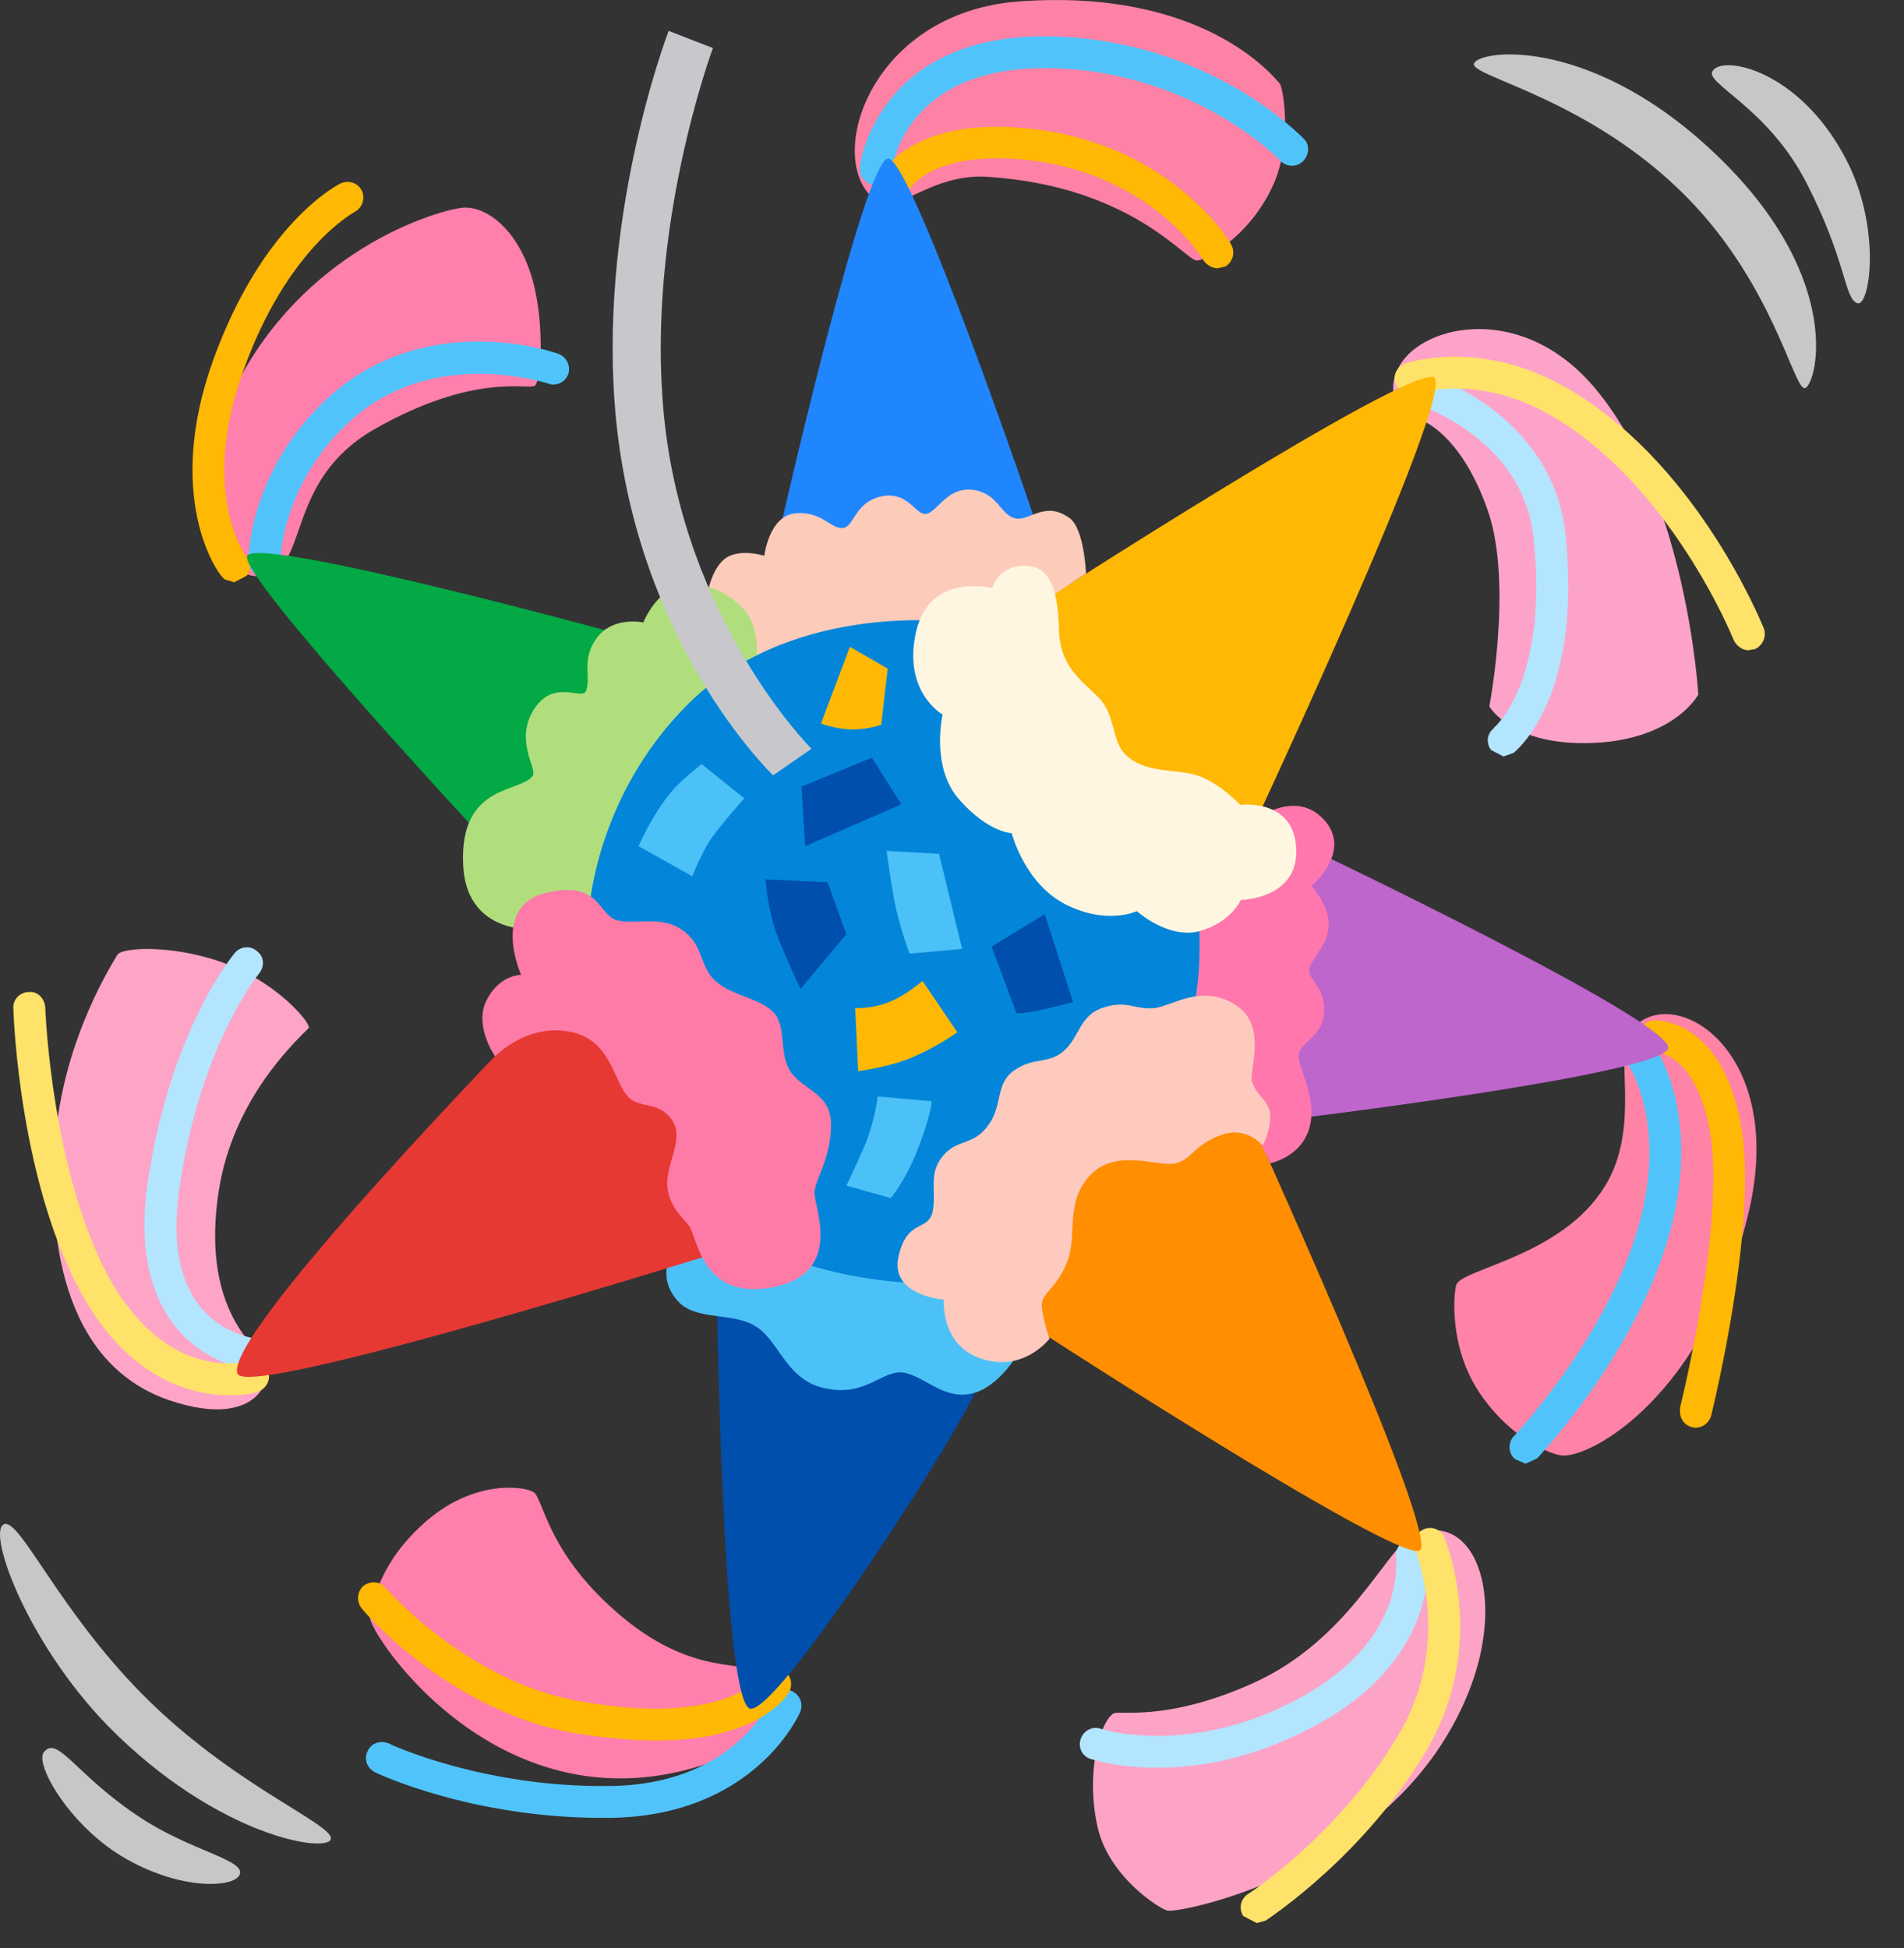
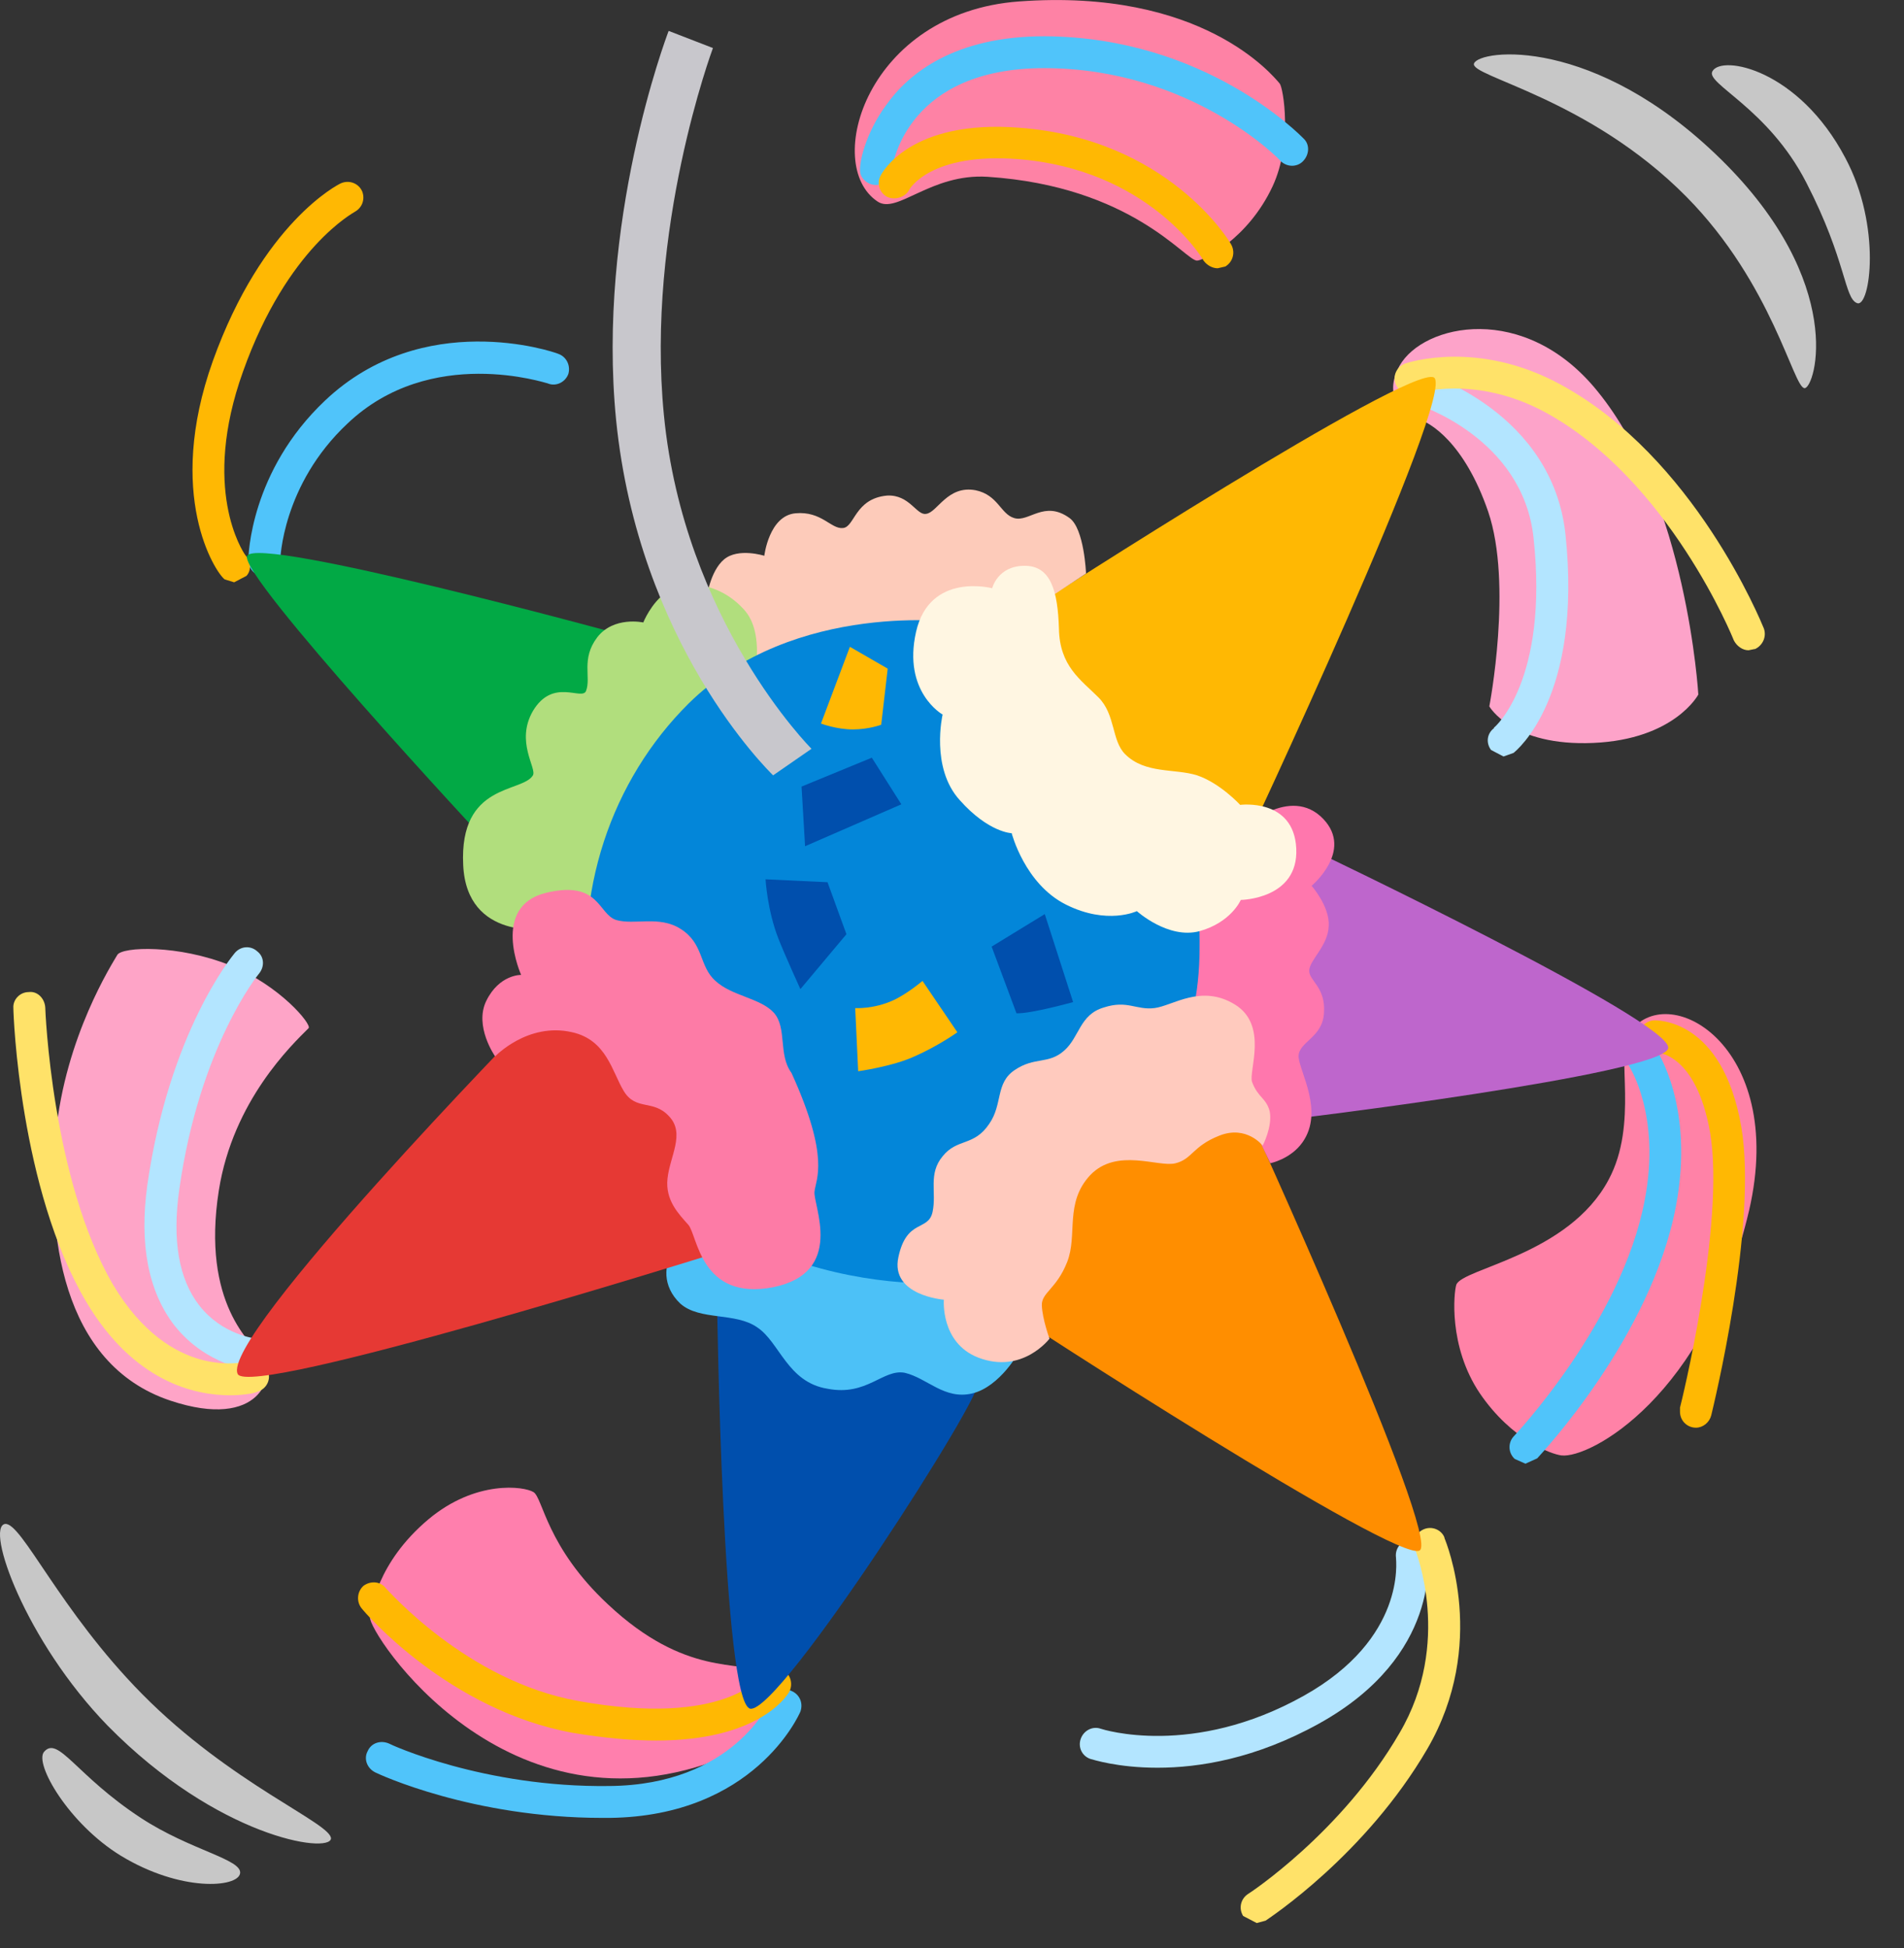
<svg xmlns="http://www.w3.org/2000/svg" width="43" height="44" viewBox="0 0 43 44" fill="none">
  <rect x="0" y="0" width="43" height="44" fill="#333333" stroke="none" />
  <path d="M19.821 4.553C20.261 4.847 21.021 3.913 22.301 3.993C25.568 4.207 26.768 5.887 27.035 5.887C27.168 5.887 28.181 5.407 28.741 4.207C29.195 3.233 28.981 1.98 28.901 1.887C28.741 1.7 27.141 -0.273 23.008 0.033C19.581 0.287 18.568 3.727 19.821 4.553Z" fill="#FE82A5" />
  <path d="M31.982 9.447C32.302 9.527 33.075 10.007 33.608 11.553C34.168 13.194 33.635 15.954 33.635 15.954C33.635 15.954 34.142 16.86 35.982 16.78C37.822 16.7 38.355 15.687 38.355 15.687C38.355 15.687 38.102 11.313 36.075 8.833C34.435 6.807 32.142 7.314 31.608 8.26C31.235 8.927 31.662 9.38 31.982 9.447Z" fill="#FDA3C9" />
  <path d="M36.782 23.352C36.489 23.805 37.009 25.378 36.329 26.645C35.422 28.352 33.023 28.645 32.889 29.018C32.836 29.178 32.703 30.405 33.422 31.472C34.142 32.525 35.035 32.845 35.262 32.872C35.902 32.952 38.516 31.538 39.502 27.338C40.369 23.578 37.609 22.072 36.782 23.352Z" fill="#FF82A7" />
-   <path d="M31.849 34.727C31.276 35.047 30.436 37.06 28.289 38.02C26.503 38.82 25.489 38.66 25.195 38.687C24.916 38.714 24.476 39.94 24.796 41.3C25.062 42.407 26.209 43.127 26.369 43.154C26.609 43.207 30.396 42.487 32.423 39.594C34.436 36.687 33.422 33.847 31.849 34.727Z" fill="#FDA4C6" />
  <path d="M17.262 37.781C17.729 38.021 17.876 39.061 16.396 39.675C11.436 41.701 8.303 36.848 8.356 36.528C8.383 36.368 8.503 35.301 9.676 34.315C10.743 33.421 11.836 33.568 12.049 33.701C12.263 33.835 12.342 34.941 13.729 36.235C15.489 37.888 16.716 37.488 17.262 37.781Z" fill="#FF7FAD" />
  <path d="M5.928 30.648C6.248 31.048 5.889 32.315 3.849 31.635C1.369 30.808 1.048 27.822 1.262 25.608C1.475 23.408 2.542 21.755 2.649 21.568C2.755 21.382 4.022 21.328 5.209 21.808C6.329 22.262 7.049 23.142 6.969 23.222C6.595 23.595 5.262 24.862 4.942 26.888C4.542 29.448 5.688 30.355 5.928 30.648Z" fill="#FEA4C7" />
-   <path d="M10.501 4.688C10.128 4.688 7.301 5.408 5.608 8.208C4.115 10.635 4.768 13.275 6.008 12.995C6.968 12.782 6.461 10.862 8.421 9.715C10.688 8.408 11.915 8.808 12.075 8.715C12.235 8.608 12.314 7.142 11.968 6.128C11.648 5.195 11.034 4.688 10.501 4.688Z" fill="#FF7FAD" />
  <path d="M0.995 39.567C0.768 39.834 1.555 41.194 2.728 41.913C4.088 42.74 5.369 42.633 5.422 42.313C5.475 41.993 4.302 41.794 3.182 41.06C1.715 40.1 1.315 39.194 0.995 39.567ZM0.115 34.42C-0.338 34.487 0.568 37.06 2.435 38.98C4.915 41.5 7.435 41.874 7.475 41.527C7.489 41.18 5.222 40.3 3.208 38.26C1.342 36.367 0.489 34.38 0.115 34.42ZM38.675 1.607C38.502 1.887 39.928 2.434 40.795 4.127C41.702 5.887 41.648 6.74 41.942 6.847C42.235 6.954 42.502 5.114 41.675 3.567C40.622 1.567 38.889 1.234 38.675 1.607ZM33.289 1.434C33.182 1.727 35.875 2.207 38.089 4.447C40.035 6.42 40.502 8.767 40.755 8.767C40.995 8.767 41.715 6.394 38.862 3.594C36.008 0.794 33.409 1.114 33.289 1.434Z" fill="#C7C7C7" />
  <path d="M5.741 30.952H5.701C5.661 30.952 4.661 30.846 3.941 29.939C3.354 29.179 3.141 28.112 3.327 26.766C3.821 23.312 5.247 21.592 5.301 21.526C5.434 21.366 5.661 21.352 5.808 21.486C5.968 21.606 5.981 21.832 5.848 21.992C5.834 22.006 4.501 23.646 4.048 26.872C3.888 28.006 4.034 28.886 4.501 29.486C5.021 30.152 5.768 30.232 5.781 30.232C5.968 30.259 6.114 30.432 6.101 30.632C6.074 30.819 5.928 30.952 5.741 30.952ZM33.955 17.086L33.674 16.939C33.554 16.779 33.581 16.566 33.741 16.446V16.432C33.754 16.432 34.981 15.379 34.634 12.152C34.394 9.886 32.034 9.139 31.941 9.112C31.754 9.046 31.648 8.846 31.701 8.659C31.754 8.472 31.954 8.352 32.141 8.419C32.261 8.446 35.061 9.326 35.355 12.072C35.741 15.752 34.248 16.952 34.181 17.006L33.955 17.086ZM26.141 39.926C25.234 39.926 24.674 39.739 24.621 39.726C24.434 39.659 24.341 39.459 24.408 39.272C24.474 39.086 24.674 38.979 24.861 39.046C24.901 39.059 26.928 39.712 29.448 38.299C31.754 37.006 31.527 35.259 31.527 35.179C31.501 34.979 31.634 34.806 31.834 34.779C32.021 34.739 32.208 34.872 32.234 35.072C32.248 35.166 32.554 37.392 29.794 38.926C28.354 39.726 27.074 39.926 26.141 39.926Z" fill="#B3E5FF" />
  <path d="M5.195 31.514C4.408 31.514 3.022 31.22 1.942 29.394C0.448 26.86 0.302 22.94 0.302 22.767C0.288 22.58 0.448 22.407 0.648 22.407C0.848 22.38 1.009 22.554 1.022 22.754C1.022 22.794 1.169 26.647 2.555 29.02C3.862 31.207 5.542 30.767 5.608 30.74C5.808 30.687 6.008 30.807 6.061 30.994C6.115 31.18 6.008 31.38 5.808 31.434C5.808 31.447 5.568 31.514 5.195 31.514ZM39.489 14.687C39.355 14.687 39.222 14.594 39.155 14.46C39.142 14.42 37.688 10.834 34.902 9.314C33.302 8.447 31.982 8.887 31.968 8.887C31.782 8.954 31.582 8.847 31.515 8.66C31.448 8.474 31.555 8.274 31.742 8.207C31.795 8.194 33.368 7.66 35.248 8.687C38.262 10.327 39.768 14.034 39.835 14.194C39.902 14.38 39.808 14.58 39.635 14.66H39.622L39.489 14.687ZM28.382 43.434L28.075 43.274C27.968 43.1 28.022 42.887 28.182 42.78C28.208 42.767 30.302 41.394 31.608 39.14C32.808 37.1 31.968 35.034 31.968 35.02C31.888 34.834 31.968 34.62 32.155 34.54C32.342 34.46 32.555 34.554 32.622 34.727V34.74C32.662 34.834 33.608 37.14 32.235 39.5C30.835 41.9 28.675 43.314 28.582 43.38L28.382 43.434Z" fill="#FFE269" />
  <path d="M13.609 41.059C10.663 41.059 8.556 40.072 8.476 40.032C8.289 39.939 8.209 39.725 8.303 39.552C8.383 39.365 8.596 39.299 8.783 39.379C8.796 39.392 10.916 40.379 13.769 40.339C16.556 40.312 17.383 38.459 17.409 38.379C17.489 38.192 17.703 38.112 17.876 38.192C18.063 38.272 18.143 38.472 18.076 38.659C18.036 38.752 17.023 41.019 13.769 41.059H13.609ZM5.969 13.019H5.956C5.756 13.005 5.609 12.845 5.609 12.645C5.609 12.565 5.649 10.645 7.343 9.045C9.556 6.952 12.489 7.939 12.609 7.992C12.796 8.059 12.889 8.259 12.836 8.445C12.769 8.632 12.556 8.739 12.369 8.659C12.343 8.659 9.729 7.779 7.849 9.565C6.369 10.952 6.329 12.645 6.329 12.659C6.329 12.859 6.156 13.019 5.969 13.019ZM19.783 4.179C19.636 4.179 19.489 4.085 19.436 3.939C19.369 3.725 19.556 2.992 20.009 2.379C20.516 1.659 21.556 0.819 23.583 0.819H23.609C27.223 0.845 29.356 3.045 29.45 3.139C29.583 3.272 29.57 3.499 29.423 3.645C29.29 3.779 29.063 3.779 28.916 3.632C28.903 3.605 26.903 1.552 23.609 1.539H23.583C20.516 1.539 20.169 3.659 20.143 3.819C20.143 3.965 20.049 4.112 19.903 4.165L19.783 4.179ZM34.45 33.059L34.209 32.952C34.063 32.819 34.05 32.592 34.183 32.445C34.209 32.419 36.623 29.859 37.143 27.112C37.516 25.179 36.796 24.099 36.796 24.085C36.689 23.925 36.73 23.699 36.89 23.592C37.05 23.472 37.276 23.512 37.383 23.672C37.423 23.725 38.276 24.992 37.849 27.245C37.289 30.205 34.809 32.832 34.716 32.939L34.45 33.059Z" fill="#50C4FA" />
  <path d="M14.821 39.312C14.288 39.312 13.661 39.259 12.941 39.139C10.141 38.633 8.247 36.432 8.167 36.326C8.047 36.179 8.061 35.953 8.207 35.819C8.367 35.699 8.594 35.712 8.714 35.873C8.741 35.886 10.527 37.966 13.06 38.419C16.381 39.019 17.194 37.859 17.207 37.846C17.314 37.686 17.527 37.633 17.701 37.726C17.861 37.833 17.914 38.046 17.821 38.219C17.741 38.352 17.088 39.312 14.821 39.312ZM5.288 13.152L5.074 13.086C4.861 12.926 3.727 11.179 4.807 8.153C5.927 5.033 7.634 4.166 7.701 4.139C7.887 4.059 8.101 4.139 8.181 4.326C8.247 4.499 8.181 4.686 8.021 4.779C8.008 4.793 6.488 5.579 5.488 8.393C4.541 11.033 5.474 12.446 5.541 12.539C5.661 12.672 5.687 12.873 5.567 13.006L5.288 13.152ZM27.501 6.059C27.381 6.059 27.261 5.993 27.181 5.886C27.141 5.806 25.914 3.819 22.981 3.593C21.021 3.446 20.541 4.259 20.527 4.299C20.434 4.459 20.207 4.526 20.034 4.446C19.861 4.353 19.794 4.139 19.888 3.966C19.914 3.913 20.554 2.686 23.034 2.886C26.354 3.139 27.754 5.419 27.807 5.526C27.901 5.699 27.847 5.913 27.674 6.019L27.501 6.059ZM38.301 32.246C38.101 32.246 37.941 32.086 37.941 31.886V31.793C37.954 31.753 38.968 27.659 38.621 25.579C38.301 23.766 37.407 23.766 37.381 23.766C37.207 23.766 37.021 23.619 37.021 23.419C37.008 23.219 37.154 23.059 37.354 23.046C37.408 23.046 38.901 22.992 39.327 25.459C39.7 27.686 38.687 31.793 38.647 31.966C38.607 32.126 38.461 32.246 38.301 32.246Z" fill="#FFB803" />
-   <path d="M20.061 3.581C19.528 3.554 17.635 11.874 17.635 11.874L20.661 12.848L23.395 11.821C23.408 11.821 20.595 3.594 20.061 3.581Z" fill="#2086FD" />
  <path d="M5.582 12.555C5.369 12.981 10.982 19.008 10.982 19.008L14.049 16.621L13.969 14.315C13.969 14.315 5.822 12.088 5.582 12.555Z" fill="#02A945" />
  <path d="M16.195 29.445C16.195 29.445 16.316 38.459 16.942 38.592C17.609 38.725 22.316 31.352 22.076 31.232C21.849 31.099 19.289 29.765 19.289 29.765L16.195 29.445Z" fill="#004FAD" />
  <path d="M22.848 29.646C22.888 29.699 31.567 35.326 32.061 35.019C32.554 34.726 28.114 25.006 28.114 25.006L24.301 25.566L22.848 29.646Z" fill="#FF8E00" />
  <path d="M28.928 25.301C29.048 25.301 37.568 24.261 37.675 23.674C37.781 23.074 29.608 19.181 29.608 19.181L28.994 23.047" fill="#BE66CC" />
  <path d="M23.408 13.672C23.408 13.672 31.822 8.232 32.382 8.525C32.928 8.832 28.048 19.219 28.048 19.219L23.182 17.392L23.408 13.672Z" fill="#FFB803" />
  <path d="M15.954 13.633C15.941 13.526 16.034 12.9 16.354 12.633C16.674 12.366 17.261 12.553 17.261 12.553C17.261 12.553 17.367 11.646 17.967 11.593C18.554 11.54 18.767 11.953 19.034 11.926C19.301 11.913 19.301 11.26 20.034 11.193C20.541 11.166 20.701 11.646 20.914 11.606C21.168 11.58 21.394 10.953 22.034 11.073C22.541 11.18 22.594 11.606 22.901 11.7C23.234 11.806 23.581 11.286 24.154 11.7C24.488 11.94 24.527 12.953 24.527 12.953L22.567 14.246L16.981 15.18L15.954 13.633Z" fill="#FDCBBA" />
  <path d="M16.955 15.672C16.955 15.672 17.341 14.419 16.835 13.806C16.328 13.206 15.528 13.046 15.048 13.379C14.702 13.619 14.528 14.059 14.528 14.059C14.528 14.059 13.862 13.912 13.489 14.393C13.115 14.886 13.355 15.299 13.235 15.606C13.142 15.832 12.488 15.299 12.035 16.059C11.635 16.753 12.128 17.352 12.035 17.512C11.795 17.913 10.368 17.672 10.461 19.539C10.541 21.259 12.328 20.979 12.328 20.979L14.182 20.179L16.955 15.672Z" fill="#B1DE7D" />
  <path d="M16.621 27.38C16.621 27.38 15.367 28.046 15.194 28.3C15.007 28.54 14.941 29.046 15.367 29.446C15.807 29.833 16.607 29.633 17.101 29.98C17.607 30.313 17.781 31.22 18.688 31.366C19.581 31.54 19.941 30.913 20.434 31.006C20.941 31.126 21.328 31.62 21.954 31.473C22.581 31.326 23.047 30.513 23.034 30.46C23.007 30.406 21.954 28.7 21.567 28.593C21.167 28.486 16.621 27.38 16.621 27.38Z" fill="#4CC1F7" />
  <path d="M28.008 18.793C28.048 18.713 29.141 17.713 29.888 18.5C30.568 19.22 29.621 20.007 29.621 20.007C29.621 20.007 30.034 20.473 30.008 20.913C29.994 21.367 29.567 21.687 29.567 21.927C29.567 22.153 29.941 22.3 29.901 22.873C29.874 23.447 29.314 23.527 29.327 23.873C29.354 24.22 29.901 25.1 29.421 25.793C29.154 26.18 28.688 26.273 28.688 26.273L27.901 24.62L26.074 21.3L28.008 18.793Z" fill="#FF77AD" />
  <path d="M21.661 14.059C21.661 14.059 17.955 13.526 15.555 15.886C13.808 17.619 12.928 20.179 13.341 22.779C13.488 23.726 14.728 23.979 15.234 24.899C16.008 26.286 16.314 27.819 17.528 28.313C19.341 29.046 21.155 29.033 21.621 28.939C21.755 28.913 24.168 25.859 24.541 25.633C25.674 24.966 25.901 25.126 26.381 24.286C26.834 23.486 27.061 22.633 27.088 21.619C27.115 20.579 27.008 19.846 26.888 19.206C26.515 17.313 26.048 18.046 24.688 17.166C23.875 16.633 22.088 14.126 21.661 14.059Z" fill="#0386D9" />
  <path d="M23.142 12.779C22.528 12.779 22.408 13.286 22.408 13.286C22.408 13.286 20.995 12.912 20.688 14.272C20.382 15.632 21.288 16.139 21.288 16.139C21.288 16.139 21.008 17.339 21.675 18.072C22.328 18.806 22.848 18.819 22.848 18.819C22.848 18.819 23.142 19.966 24.075 20.432C25.008 20.899 25.675 20.579 25.675 20.579C25.675 20.579 26.382 21.219 27.088 21.032C27.808 20.832 28.022 20.326 28.022 20.326C28.022 20.326 29.328 20.312 29.275 19.166C29.221 18.019 28.008 18.179 28.008 18.179C28.008 18.179 27.555 17.686 27.035 17.512C26.528 17.352 25.861 17.486 25.408 17.032C25.102 16.726 25.195 16.139 24.808 15.752C24.408 15.352 23.928 15.046 23.915 14.192C23.888 13.366 23.741 12.779 23.142 12.779Z" fill="#FFF6E2" />
  <path d="M23.702 30.235C23.702 30.235 23.089 31.048 22.089 30.661C21.236 30.328 21.316 29.355 21.316 29.355C21.316 29.355 20.102 29.261 20.289 28.395C20.476 27.515 20.969 27.821 21.062 27.368C21.155 26.928 20.956 26.515 21.289 26.115C21.622 25.701 21.995 25.901 22.342 25.381C22.649 24.941 22.476 24.461 22.916 24.168C23.369 23.861 23.675 24.048 24.035 23.728C24.382 23.421 24.382 22.915 24.929 22.755C25.462 22.581 25.662 22.821 26.076 22.768C26.489 22.715 27.129 22.221 27.889 22.688C28.649 23.155 28.195 24.195 28.276 24.435C28.409 24.795 28.596 24.795 28.675 25.101C28.742 25.448 28.516 25.875 28.516 25.875C28.516 25.875 28.155 25.408 27.542 25.648C26.929 25.888 26.929 26.181 26.542 26.275C26.155 26.368 25.222 25.915 24.622 26.541C24.036 27.168 24.342 27.888 24.102 28.501C23.862 29.115 23.515 29.195 23.529 29.488C23.542 29.795 23.702 30.235 23.702 30.235Z" fill="#FFCABE" />
-   <path d="M19.822 24.765C19.822 24.832 19.715 25.445 19.528 25.872C19.341 26.312 19.115 26.779 19.115 26.779L20.115 27.059C20.115 27.059 20.422 26.712 20.702 26.019C20.942 25.419 21.062 24.912 21.035 24.872L19.822 24.765ZM14.422 19.112C14.422 19.112 14.675 18.512 15.075 17.992C15.328 17.645 15.848 17.259 15.848 17.259L16.808 18.032C16.808 18.032 16.355 18.539 16.102 18.885C15.875 19.179 15.635 19.792 15.635 19.792L14.422 19.112ZM20.022 19.219L21.208 19.285L21.728 21.432L20.542 21.539C20.542 21.539 20.315 20.965 20.182 20.259C20.115 19.885 20.022 19.219 20.022 19.219Z" fill="#4CC1F7" />
  <path d="M19.194 14.609L18.541 16.342C18.541 16.342 18.887 16.475 19.261 16.475C19.621 16.475 19.901 16.369 19.901 16.369L20.048 15.102L19.194 14.609ZM19.314 22.769L19.381 24.195C19.381 24.195 20.154 24.089 20.648 23.862C21.195 23.622 21.621 23.315 21.621 23.315L20.834 22.155C20.834 22.155 20.488 22.449 20.168 22.595C19.728 22.795 19.314 22.769 19.314 22.769Z" fill="#FFB803" />
  <path d="M22.395 21.38L23.595 20.646L24.235 22.633C24.235 22.633 23.276 22.9 22.956 22.886L22.395 21.38ZM17.289 19.86C17.289 19.86 17.329 20.566 17.582 21.206C17.729 21.58 18.076 22.34 18.076 22.34L19.116 21.1L18.689 19.926L17.289 19.86ZM18.102 17.766L18.182 19.113L20.356 18.166L19.689 17.113L18.102 17.766Z" fill="#004FAD" />
  <path d="M17.46 17.512C17.34 17.392 14.421 14.538 13.914 9.485C13.474 5.032 15.034 0.872 15.101 0.698L16.101 1.085C16.087 1.125 14.58 5.178 14.994 9.378C15.447 14.018 18.3 16.885 18.327 16.912L17.46 17.512Z" fill="#C8C7CC" />
  <path d="M11.968 23.033C11.968 23.033 4.968 30.206 5.368 31.033C5.648 31.593 16.008 28.353 16.008 28.353L16.461 23.593L13.088 22.206L11.968 23.033Z" fill="#E63934" />
-   <path d="M11.182 23.86C11.182 23.86 10.702 23.179 10.982 22.606C11.276 22.006 11.769 22.019 11.769 22.019C11.769 22.019 11.075 20.473 12.329 20.166C13.542 19.873 13.502 20.646 13.916 20.779C14.329 20.899 14.889 20.673 15.369 20.979C15.902 21.313 15.782 21.819 16.156 22.153C16.529 22.499 17.169 22.539 17.476 22.873C17.782 23.219 17.569 23.819 17.875 24.233C18.182 24.646 18.782 24.699 18.769 25.433C18.755 26.166 18.422 26.633 18.395 26.913C18.355 27.206 19.102 28.739 17.462 29.073C15.809 29.393 15.755 27.886 15.542 27.66C15.329 27.419 15.022 27.113 15.075 26.619C15.129 26.113 15.476 25.606 15.116 25.219C14.756 24.819 14.369 25.099 14.089 24.646C13.822 24.206 13.702 23.486 12.916 23.313C11.916 23.086 11.182 23.86 11.182 23.86Z" fill="#FD7BA6" />
+   <path d="M11.182 23.86C11.182 23.86 10.702 23.179 10.982 22.606C11.276 22.006 11.769 22.019 11.769 22.019C11.769 22.019 11.075 20.473 12.329 20.166C13.542 19.873 13.502 20.646 13.916 20.779C14.329 20.899 14.889 20.673 15.369 20.979C15.902 21.313 15.782 21.819 16.156 22.153C16.529 22.499 17.169 22.539 17.476 22.873C17.782 23.219 17.569 23.819 17.875 24.233C18.755 26.166 18.422 26.633 18.395 26.913C18.355 27.206 19.102 28.739 17.462 29.073C15.809 29.393 15.755 27.886 15.542 27.66C15.329 27.419 15.022 27.113 15.075 26.619C15.129 26.113 15.476 25.606 15.116 25.219C14.756 24.819 14.369 25.099 14.089 24.646C13.822 24.206 13.702 23.486 12.916 23.313C11.916 23.086 11.182 23.86 11.182 23.86Z" fill="#FD7BA6" />
</svg>